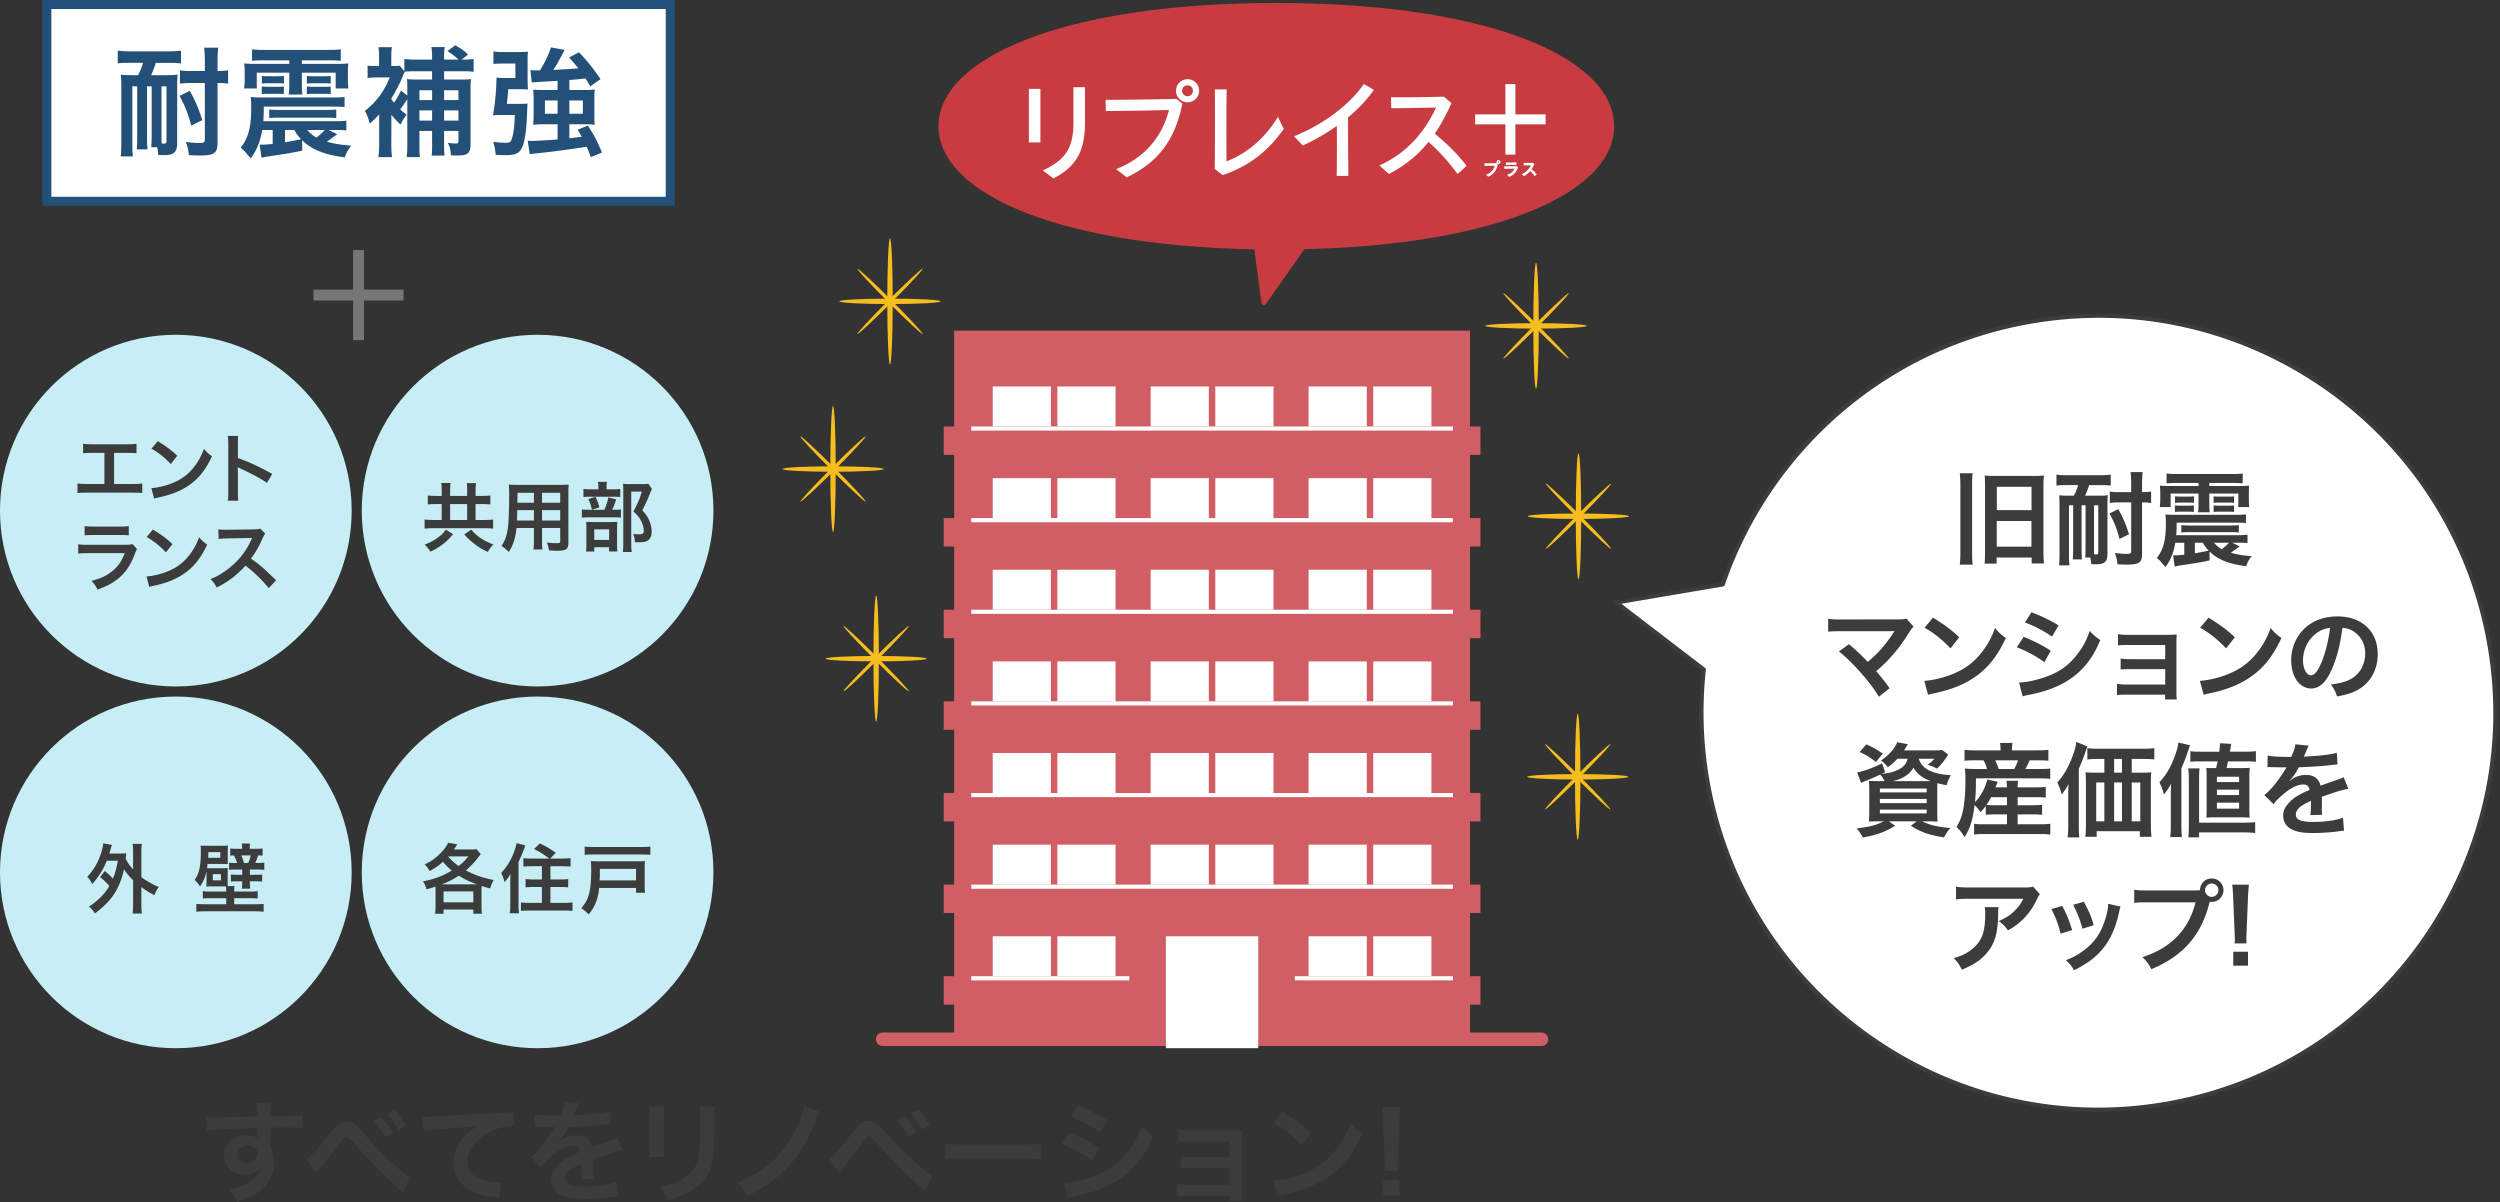
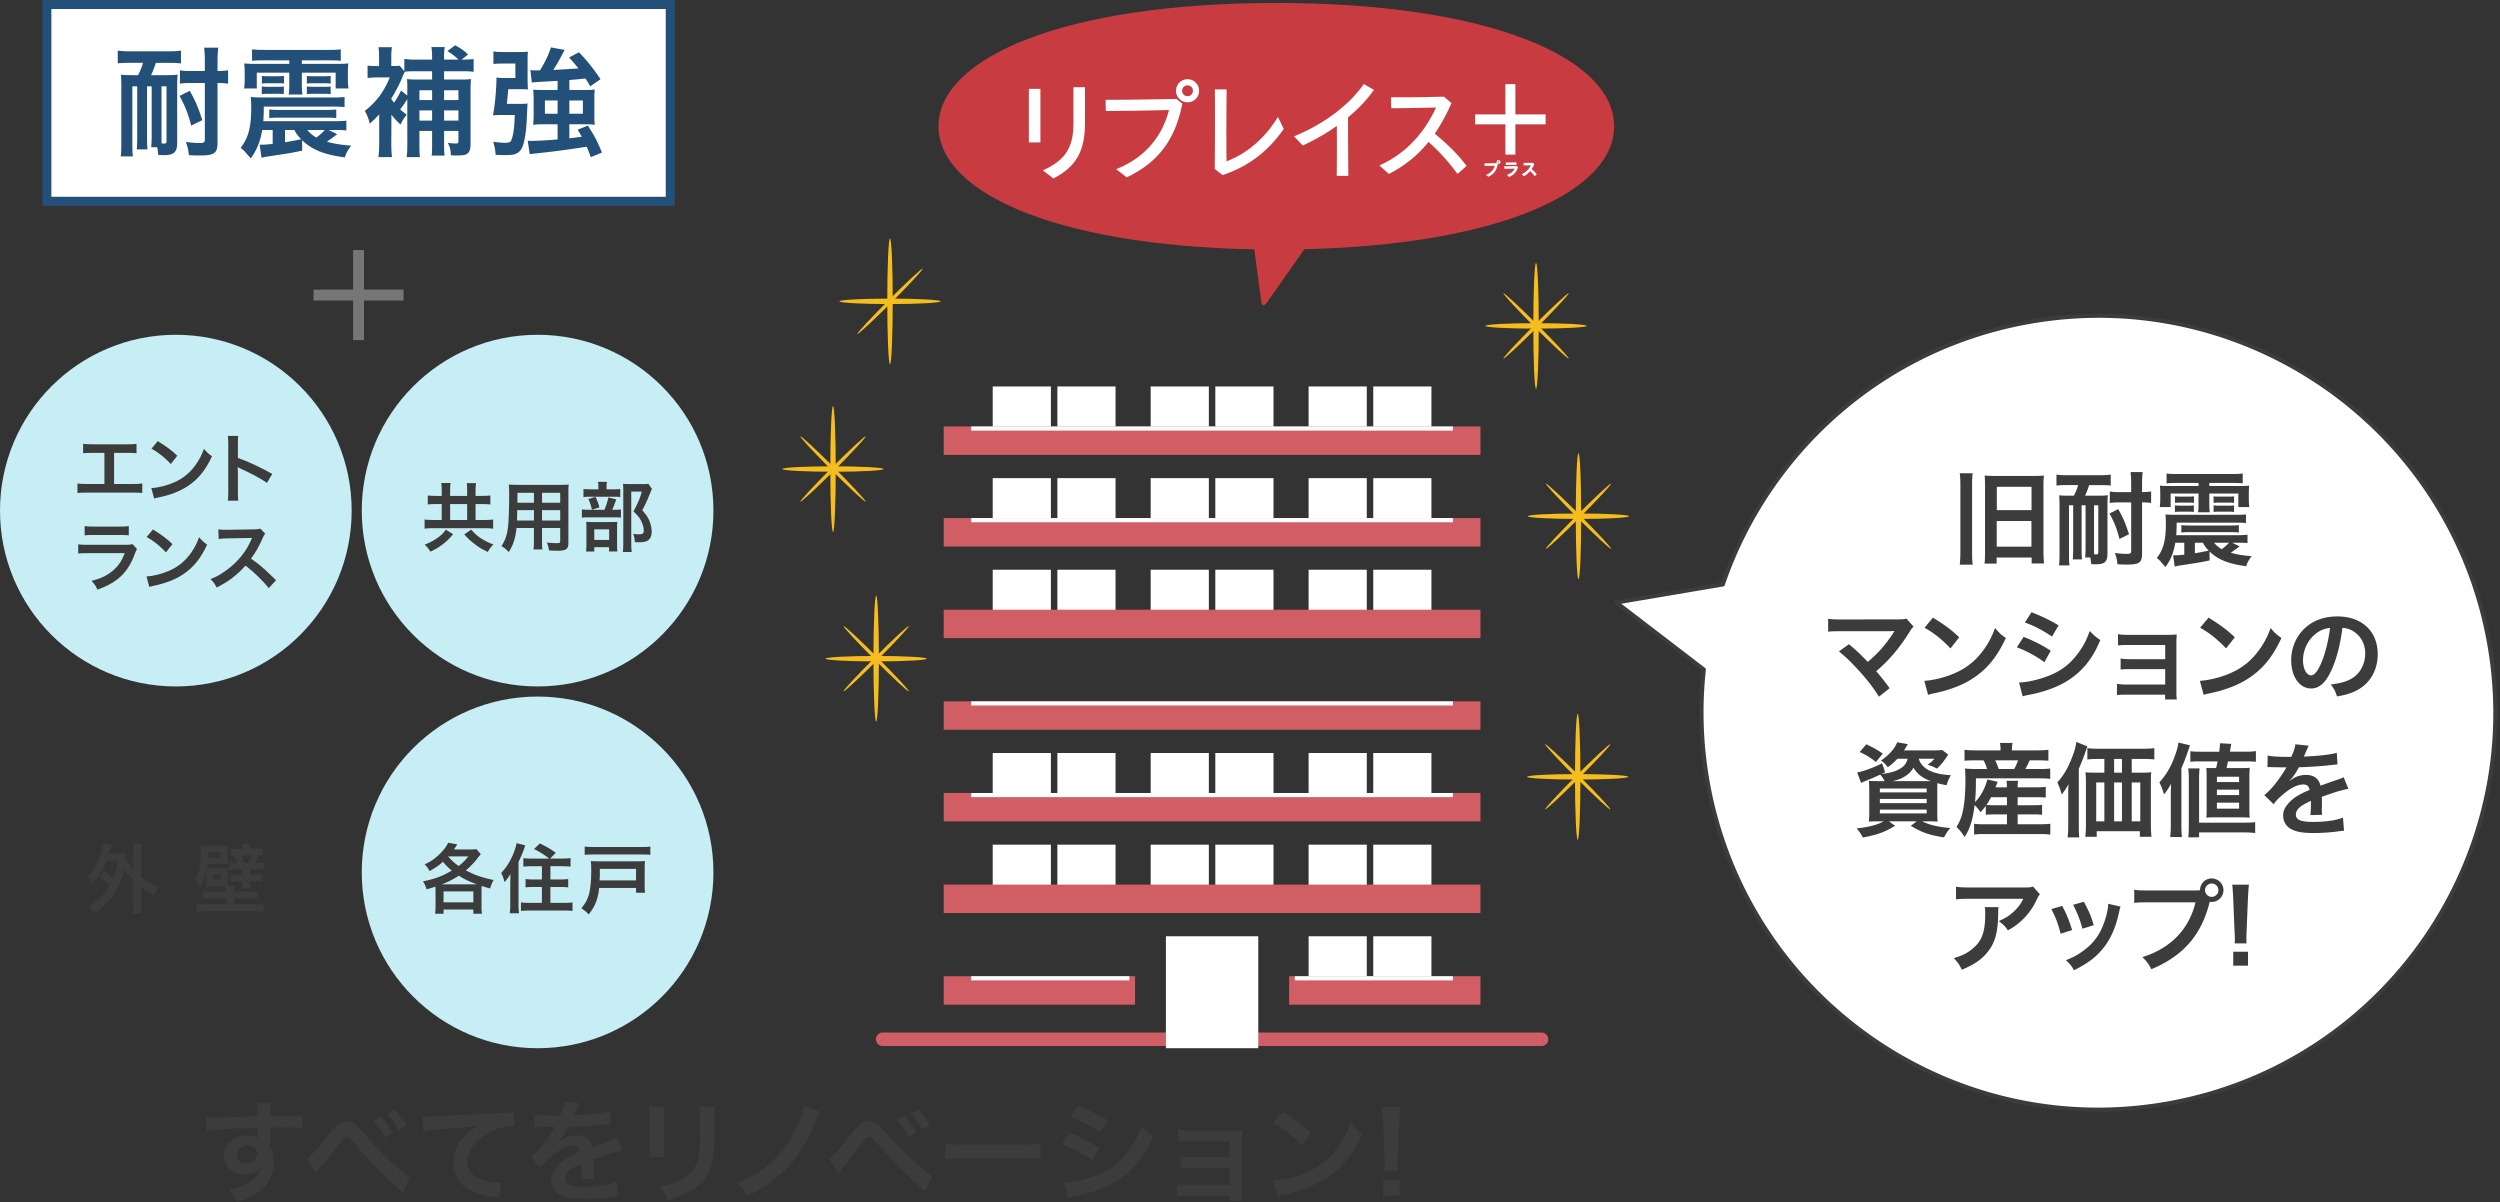
<svg xmlns="http://www.w3.org/2000/svg" viewBox="0 0 973.715 468.169">
  <rect x="0" y="0" width="973.715" height="468.169" fill="#333333" stroke="none" />
  <ellipse cx="598.266" cy="126.93" rx="1.064" ry="24.536" fill="#f6bd1f" />
  <ellipse cx="598.266" cy="126.93" rx="19.724" ry="1.064" fill="#f6bd1f" />
  <ellipse cx="598.266" cy="126.93" rx=".694" ry="17.973" transform="rotate(-45 598.266 126.93)" fill="#f6bd1f" />
  <ellipse cx="598.266" cy="126.93" rx="17.973" ry=".694" transform="rotate(-45 598.266 126.93)" fill="#f6bd1f" />
  <ellipse cx="614.799" cy="201.063" rx="1.064" ry="24.536" fill="#f6bd1f" />
  <ellipse cx="614.799" cy="201.063" rx="19.724" ry="1.064" fill="#f6bd1f" />
  <ellipse cx="614.799" cy="201.063" rx=".694" ry="17.973" transform="rotate(-45 614.799 201.063)" fill="#f6bd1f" />
  <ellipse cx="614.799" cy="201.063" rx="17.973" ry=".694" transform="rotate(-45 614.799 201.063)" fill="#f6bd1f" />
  <ellipse cx="614.495" cy="302.56" rx="1.064" ry="24.536" fill="#f6bd1f" />
  <ellipse cx="614.495" cy="302.56" rx="19.724" ry="1.064" fill="#f6bd1f" />
  <ellipse cx="614.495" cy="302.56" rx=".694" ry="17.973" transform="rotate(-45 614.495 302.56)" fill="#f6bd1f" />
  <ellipse cx="614.495" cy="302.56" rx="17.973" ry=".694" transform="rotate(-45 614.495 302.56)" fill="#f6bd1f" />
  <ellipse cx="346.643" cy="117.367" rx="1.064" ry="24.536" fill="#f6bd1f" />
  <ellipse cx="346.643" cy="117.367" rx="19.724" ry="1.064" fill="#f6bd1f" />
-   <ellipse cx="346.643" cy="117.367" rx=".694" ry="17.973" transform="rotate(-45 346.643 117.367)" fill="#f6bd1f" />
  <ellipse cx="346.643" cy="117.367" rx="17.973" ry=".694" transform="rotate(-45 346.643 117.367)" fill="#f6bd1f" />
  <ellipse cx="324.451" cy="182.68" rx="1.064" ry="24.536" fill="#f6bd1f" />
  <ellipse cx="324.451" cy="182.68" rx="19.724" ry="1.064" fill="#f6bd1f" />
  <ellipse cx="324.451" cy="182.68" rx=".694" ry="17.973" transform="rotate(-45 324.45 182.68)" fill="#f6bd1f" />
  <ellipse cx="324.451" cy="182.68" rx="17.973" ry=".694" transform="rotate(-45 324.45 182.68)" fill="#f6bd1f" />
  <ellipse cx="341.256" cy="256.547" rx="1.064" ry="24.536" fill="#f6bd1f" />
  <ellipse cx="341.256" cy="256.547" rx="19.724" ry="1.064" fill="#f6bd1f" />
  <ellipse cx="341.256" cy="256.547" rx=".694" ry="17.973" transform="rotate(-45 341.256 256.547)" fill="#f6bd1f" />
  <ellipse cx="341.256" cy="256.547" rx="17.973" ry=".694" transform="rotate(-45 341.256 256.547)" fill="#f6bd1f" />
-   <path fill="#d25e65" d="M371.634 128.797h200.91v275.982h-200.91z" />
  <path fill="none" stroke="#d25e65" stroke-linecap="round" stroke-linejoin="round" stroke-width="5.264" d="M343.787 404.779h256.605" />
  <path fill="#fff" d="M454.104 364.663h35.97v43.602h-35.97zm-67.452-142.752h22.659v19.903h-22.659zm25.18 0h22.659v19.903h-22.659zm36.338 0h22.659v19.903H448.17zm25.18 0h22.659v19.903H473.35zm36.337 0h22.659v19.903h-22.659zm25.18 0h22.659v19.903h-22.659z" />
  <path fill="#d25e65" d="M367.56 237.476h209.059v11.071H367.56z" />
-   <path fill="#fff" d="M378.284 237.476h187.61v1.615h-187.61zm8.368 20.123h22.659v19.903h-22.659zm25.18 0h22.659v19.903h-22.659zm36.338 0h22.659v19.903H448.17zm25.18 0h22.659v19.903H473.35zm36.337 0h22.659v19.903h-22.659zm25.18 0h22.659v19.903h-22.659z" />
  <path fill="#d25e65" d="M367.56 273.164h209.059v11.071H367.56z" />
  <path fill="#fff" d="M378.284 273.164h187.61v1.615h-187.61zm8.368 20.123h22.659v19.903h-22.659zm25.18 0h22.659v19.903h-22.659zm36.338 0h22.659v19.903H448.17zm25.18 0h22.659v19.903H473.35zm36.337 0h22.659v19.903h-22.659zm25.18 0h22.659v19.903h-22.659z" />
  <path fill="#d25e65" d="M367.56 308.852h209.059v11.071H367.56z" />
  <path fill="#fff" d="M378.284 308.852h187.61v1.615h-187.61zm8.368-158.317h22.659v19.903h-22.659zm25.18 0h22.659v19.903h-22.659zm36.338 0h22.659v19.903H448.17zm25.18 0h22.659v19.903H473.35zm36.337 0h22.659v19.903h-22.659zm25.18 0h22.659v19.903h-22.659z" />
  <path fill="#d25e65" d="M367.56 166.1h209.059v11.071H367.56z" />
  <path fill="#fff" d="M378.284 166.1h187.61v1.615h-187.61zm8.368 20.123h22.659v19.903h-22.659zm25.18 0h22.659v19.903h-22.659zm36.338 0h22.659v19.903H448.17zm25.18 0h22.659v19.903H473.35zm36.337 0h22.659v19.903h-22.659zm25.18 0h22.659v19.903h-22.659z" />
  <path fill="#d25e65" d="M367.56 201.788h209.059v11.071H367.56z" />
  <path fill="#fff" d="M378.284 201.788h187.61v1.615h-187.61zm8.368 127.187h22.659v19.903h-22.659zm25.18 0h22.659v19.903h-22.659zm36.338 0h22.659v19.903H448.17zm25.18 0h22.659v19.903H473.35zm36.337 0h22.659v19.903h-22.659zm25.18 0h22.659v19.903h-22.659z" />
  <path fill="#d25e65" d="M367.56 344.54h209.059v11.071H367.56z" />
-   <path fill="#fff" d="M378.284 344.54h187.61v1.615h-187.61zm8.368 20.123h22.659v19.903h-22.659zm25.18 0h22.659v19.903h-22.659z" />
  <path fill="#d25e65" d="M367.56 380.228h74.531v11.071H367.56z" />
  <path fill="#fff" d="M378.284 380.228h61.573v1.615h-61.573zm179.243 4.338h-22.659v-19.903h22.66zm-25.18 0h-22.659v-19.903h22.66z" />
  <path fill="#d25e65" d="M576.62 391.3h-74.532v-11.072h74.531z" />
  <path fill="#fff" d="M565.895 381.843h-61.573v-1.615h61.573z" />
  <path d="M628.686 49.169c0 13.258-12.12 25.262-34.628 33.95-22.507 8.69-55.402 14.064-96.951 14.064-41.55 0-74.444-5.374-96.952-14.063-22.507-8.689-34.628-20.693-34.628-33.951 0-13.259 12.12-25.263 34.628-33.951 22.508-8.69 55.403-14.063 96.952-14.063s74.444 5.374 96.951 14.063c22.508 8.688 34.628 20.692 34.628 33.95z" fill="#c83c41" />
  <path d="M487.943 92.675c-.205-1.532.892-2.785 2.437-2.785h19.882c1.545 0 2.082 1.034 1.194 2.298l-7.483 10.642-3.232 4.597-7.482 10.642c-.89 1.264-1.784 1.045-1.988-.487l-1.292-9.669-.745-5.57-1.291-9.668z" fill="#c83c41" />
  <path fill="#fff" stroke="#235078" stroke-miterlimit="10" stroke-width="3.509" d="M18.254 1.755h242.795V78.4H18.254z" />
  <path d="M50.529 24.472c-2.357 0-3.373.047-4.667.231v-4.99c1.387.185 2.588.278 4.667.278H65.73c2.125 0 3.327-.093 4.759-.277v4.99c-1.571-.185-2.726-.232-4.713-.232h-5.082a38.09 38.09 0 01-1.848 4.805h6.237c1.802 0 3.096-.045 4.112-.23-.138 1.293-.185 2.772-.185 4.481v22.086c0 3.65-1.247 4.805-5.175 4.805q-.23 0-2.17-.046c-.232-1.987-.232-2.034-.463-3.05h-2.31c.138-1.386.185-3.188.185-4.851V33.62h-1.802v19.73c0 2.495.046 3.604.185 4.85h-4.205c.139-1.385.185-3.187.185-4.85V33.62h-1.895v21.901c0 2.634.047 4.02.231 5.406h-4.758c.184-1.386.23-2.91.23-5.406V33.528a69 69 0 00-.138-4.435c1.109.139 2.402.184 4.39.184h2.263a23.784 23.784 0 001.94-4.805H50.53zm12.383 28c0 1.802 0 2.587.046 3.373l.277.046c.323.046.647.046.786.046.6 0 .831-.277.831-1.062V33.62h-1.94v18.85zm11.55-3.558c-1.108-4.435-2.448-7.808-4.527-11.55l3.973-1.987c2.264 4.02 3.234 6.376 4.898 11.412l-4.344 2.125zm-.323-16.587c-1.663 0-2.91.093-4.066.277v-5.22c1.248.23 2.31.276 4.112.276h5.59v-3.65c0-2.495-.091-3.927-.276-5.452h5.498c-.185 1.617-.277 3.05-.277 5.452v3.65c1.802-.046 2.818-.092 4.112-.277v5.221c-1.155-.184-2.218-.277-4.112-.277v23.24c0 4.112-1.248 4.99-6.977 4.99-1.432 0-2.726-.046-4.158-.138-.278-2.172-.509-3.28-1.202-5.129 2.126.278 4.159.416 5.498.416 1.433 0 1.895-.277 1.895-1.247V32.327h-5.637zm57.198 19.96c-2.818 2.033-3.373 2.449-4.02 2.91 3.003.832 6.053 1.294 9.472 1.525-1.247 1.617-1.94 2.82-2.495 4.575-8.04-1.063-12.845-3.003-16.633-6.7l.046 4.066c-3.188.693-5.73 1.155-9.01 1.617-1.802.277-3.557.555-5.128.786q-.508.092-1.71.37l-.74-5.083h1.202c.6 0 1.201-.046 3.881-.277v-5.452h-4.066c-.831 4.666-2.079 7.762-4.481 11.042q-.555-.6-2.172-2.494c-.37-.416-.878-.878-1.756-1.618 3.003-3.789 4.112-8.04 4.112-15.524 0-2.08-.046-2.865-.184-4.251 1.524.139 2.68.185 4.805.185h27.167c2.357 0 3.327-.046 4.575-.185v3.927c-1.34-.138-2.31-.184-4.482-.184h-26.983c0 2.68-.046 3.557-.185 5.683h27.907c2.172 0 3.188-.047 4.436-.231v3.834c-1.248-.138-1.94-.184-4.482-.184h-2.449l3.373 1.663zm-28.554-28.785c-2.125 0-3.326.046-4.62.185v-4.482c1.432.185 2.772.231 4.943.231h24.72c2.125 0 3.465-.046 4.897-.23v4.481c-1.294-.139-2.449-.185-4.62-.185h-10.535v1.386h13.584c1.71 0 3.28-.046 4.528-.185-.138 1.11-.185 1.803-.185 3.65v2.218c0 1.756.047 2.588.231 3.881h-4.99v-6.145h-13.168v4.436c0 1.94.047 3.05.231 4.066h-5.359c.185-1.248.23-2.403.23-4.066v-4.436h-12.66v6.145h-4.943c.185-1.293.231-2.217.231-3.88v-2.218c0-1.803-.046-2.495-.185-3.65 1.34.138 2.495.184 4.575.184h12.983v-1.386h-9.888zm-.831 10.165c.693.092 1.34.138 2.54.138h3.558c1.156 0 1.895-.046 2.495-.138v3.003c-.647-.092-1.247-.139-2.495-.139h-3.557c-1.248 0-1.848.047-2.541.14v-3.004zm.046-4.112c.785.138 1.2.138 2.541.138h3.558c1.293 0 1.801-.046 2.494-.138v3.003c-.785-.138-1.247-.138-2.494-.138h-3.558c-1.202 0-1.71.045-2.541.138v-3.003zm2.864 13.076c1.063.138 1.895.184 4.297.184h17.511c2.45 0 3.188-.046 4.297-.184v3.373c-1.155-.14-1.94-.186-4.343-.186h-17.418c-2.403 0-3.235.047-4.344.186V42.63zm6.145 12.798q2.45-.416 6.284-1.201c-1.293-1.34-1.987-2.31-2.633-3.604h-3.65v4.805zm17.789-22.87c-.786-.094-1.34-.14-2.495-.14h-4.25c-1.202 0-1.71.046-2.542.14v-3.004c.74.138 1.247.138 2.541.138h4.25c1.34 0 1.71 0 2.496-.138v3.003zm0 4.111a18.28 18.28 0 00-2.495-.139h-4.25c-1.202 0-1.71.047-2.542.14v-3.004c.831.092 1.34.138 2.541.138h4.25c1.248 0 1.664 0 2.496-.138v3.003zm-9.102 13.954c1.109 1.294 2.033 2.079 3.511 2.957 1.432-1.063 2.495-2.034 3.28-2.957h-6.791zm32.756-4.528l-.046 9.795c0 2.033.092 3.927.277 5.313h-5.313c.23-1.432.323-3.372.323-5.267V44.525c-1.017 1.155-1.71 1.848-3.65 3.65-.555-2.126-.924-3.096-1.94-4.99 4.481-3.512 7.438-7.439 9.702-13.03h-4.851c-1.34 0-2.588.093-3.789.231v-4.85c.832.137 1.663.184 3.42.184h1.062v-3.743c0-1.432-.093-2.587-.231-3.603h5.22a25.06 25.06 0 00-.23 3.465v3.88h.924c1.386 0 1.894-.046 2.356-.138l1.802 2.172v-4.805c1.155.184 2.541.277 4.528.277h6.284V22.3c0-1.71-.092-2.818-.277-3.974h5.22c-.23 1.201-.277 2.172-.277 3.974v.924h5.637c-1.34-1.294-2.68-2.31-4.343-3.327l3.05-2.264c3.049 1.802 3.28 1.987 4.99 3.604l-2.496 1.987h.278c1.755 0 3.095-.093 4.39-.231v4.99c-1.202-.185-2.542-.23-4.39-.23h-7.116v3.233h6.33c2.033 0 3.188-.046 4.159-.185-.139 1.294-.185 2.588-.185 4.76V56.26c0 2.034-.462 3.188-1.571 3.79-.647.369-1.802.507-4.02.507-.462 0-.97 0-2.079-.092-.093-2.264-.324-3.142-1.201-4.851 1.617.23 2.217.277 3.234.277.74 0 .924-.185.924-1.11v-3.788h-5.59v5.36c0 2.08.046 3.095.184 4.25h-5.036c.138-.785.185-1.801.185-4.204v-5.406h-4.944v5.129c0 2.587.046 3.973.185 5.082h-5.175c.231-1.432.277-2.818.277-5.036V38.611c-1.016 1.617-1.894 2.864-2.772 3.973.832.786 1.248 1.155 2.541 2.08-1.293 1.663-1.525 2.032-2.402 3.88-1.71-1.663-2.449-2.448-3.558-3.88v1.432zm5.22-18.112c-.184.277-.646 1.248-.923 1.987-1.063 2.68-2.726 5.821-4.39 8.501.463.693.601.924 1.11 1.525 1.062-1.525 1.755-2.726 2.725-4.713l2.45 1.94v-1.709c0-2.818 0-3.511-.14-4.713 1.248.139 2.403.185 4.621.185h5.175v-3.234h-6.7c-1.524 0-2.91.046-3.927.185v.046zm10.628 10.996v-3.834h-4.944v3.834h4.944zm0 7.994V43h-4.944v3.974h4.944zm10.257-7.994v-3.834h-5.59v3.834h5.59zm0 7.994V43h-5.59v3.974h5.59zm23.7-6.515c1.525 0 2.403-.046 3.235-.139-.093.924-.093 1.248-.139 2.218-.277 6.93-.462 8.871-1.155 12.244-.6 2.818-1.479 4.25-3.096 5.036-.924.416-2.079.6-4.02.6-1.432 0-2.633-.045-4.019-.092-.185-2.125-.37-3.095-.97-5.128 1.71.277 3.419.416 4.528.416 1.71 0 2.263-.232 2.587-1.155.785-1.94 1.155-5.037 1.294-9.657h-5.314c-1.247 0-2.125.046-3.188.092.786-3.927 1.294-9.379 1.386-14.692 1.017.138 1.571.184 3.835.184h3.511V24.75h-4.527c-1.895 0-3.05.046-4.02.184v-4.943c1.017.23 2.172.277 4.297.277h5.59c1.525 0 2.495-.046 3.558-.138-.138 1.2-.138 2.125-.138 3.51v6.931a69.2 69.2 0 00.138 4.297c-.924-.092-1.802-.138-3.28-.138h-4.39q-.323 3.927-.554 5.729h4.851zm14.924-8.964c-6.145.324-9.518.555-10.072.647l-.508-4.851c.739.092 1.432.138 2.402.138q.324 0 1.34-.046c2.125-3.511 3.234-5.914 4.25-8.917l5.314.97q-.508 1.017-1.71 3.235c-.877 1.663-1.432 2.633-2.725 4.574 3.419-.185 6.699-.37 9.795-.6-1.063-1.387-1.756-2.173-3.604-4.252l3.835-2.033c3.188 3.28 5.683 6.423 8.409 10.488l-4.02 2.773c-.878-1.571-1.247-2.08-1.848-3.05a218.92 218.92 0 01-6.284.601v3.88h6.238c1.663 0 2.495-.045 3.696-.184-.185 1.063-.185 1.802-.185 3.235v6.884c0 1.57 0 2.402.185 3.603-1.201-.138-2.449-.184-3.835-.184h-6.099v5.452q2.496-.277 4.852-.6c-.462-.833-.832-1.433-1.617-2.727l3.973-1.617c2.818 4.39 3.604 5.96 5.499 10.488l-4.344 1.802c-.785-2.125-1.063-2.91-1.617-4.066-5.637.925-13.538 1.987-19.082 2.541-2.171.232-2.264.232-3.096.37l-.785-5.267c.6.093.924.093 1.386.093 1.894 0 6.145-.232 10.257-.555v-5.914h-5.544c-1.71 0-2.726.046-3.974.184.092-1.108.185-2.263.185-3.65v-6.606c0-1.202-.093-2.357-.185-3.42 1.155.093 2.126.139 3.882.139h5.636v-3.558zm-4.944 7.624v5.175h4.944v-5.175h-4.944zm9.518 5.175h5.268v-5.175h-5.268v5.175z" fill="#235078" />
  <path d="M105.242 445.765c0 .173.044.52.044 1.04.953 1.993 1.386 3.77 1.386 6.11 0 4.724-2.253 8.798-6.457 11.7-1.82 1.258-3.813 2.167-7.843 3.554-1.214-2.686-1.647-3.336-3.077-4.897 3.553-.693 5.33-1.3 7.367-2.513 2.947-1.69 4.68-3.9 5.027-6.327-1.257 1.993-3.51 3.077-6.37 3.077-1.994 0-3.554-.477-5.027-1.56-2.037-1.474-2.99-3.38-2.99-5.85 0-4.594 3.596-7.887 8.623-7.887 1.864 0 3.51.476 4.507 1.3q-.043-.217-.043-.52c-.044-.087-.044-2.514-.044-3.684-6.197.174-10.27.303-12.177.433q-6.543.477-7.713.65l-.174-5.156a18.82 18.82 0 002.124.086c1.083 0 1.776 0 7.367-.216 2.816-.087 3.25-.087 6.803-.174q1.43-.043 3.684-.13-.044-4.117-.26-5.243l5.46-.044c-.173 1.344-.173 1.43-.217 5.158 7.54-.044 10.92-.13 12.524-.304l.043 4.983c-1.603-.13-3.683-.216-7.28-.216-1.04 0-1.82 0-5.243.086v2.817l-.044 3.727zm-8.84.433c-2.21 0-4.03 1.56-4.03 3.467 0 1.994 1.516 3.424 3.683 3.424 2.47 0 4.247-1.647 4.247-3.9 0-1.82-1.517-2.99-3.9-2.99zm23.061 5.244c1.82-1.257 4.463-4.204 9.447-10.617 1.127-1.387 1.863-2.167 2.687-2.73 1.17-.867 2.383-1.3 3.467-1.3 1.3 0 2.6.563 3.9 1.647.606.52 1.56 1.516 2.903 3.12 5.374 6.456 15.168 15.817 17.68 16.9l-2.643 6.154c-.433-.52-.52-.607-1.256-1.257-6.154-5.503-11.918-11.397-16.857-17.204-2.687-3.077-2.947-3.294-3.771-3.294-.693 0-1.126.39-2.6 2.34-3.336 4.464-5.677 7.367-8.537 10.488-.52.607-.563.65-.91 1.213l-3.51-5.46zm28.991-16.467c1.863 2.036 3.077 3.683 4.55 6.37l-3.033 1.603c-1.43-2.643-2.687-4.377-4.55-6.457l3.033-1.516zm6.717 5.243c-1.3-2.383-2.73-4.42-4.42-6.283l2.903-1.517c1.95 1.993 3.164 3.64 4.507 6.11l-2.99 1.69zm9.454-5.243c.953.043 1.43.043 1.647.043q.78 0 7.15-.433c2.426-.13 9.62-.52 21.624-1.084 3.553-.173 4.204-.216 4.983-.433l.304 5.547q-.477-.044-.91-.044c-2.6 0-5.807.867-8.58 2.34-5.504 2.86-8.755 7.194-8.755 11.571 0 3.38 2.124 5.98 5.764 7.064 2.124.65 4.897 1.126 6.457 1.126.044 0 .434 0 .867-.043l-.78 5.894c-.52-.13-.737-.174-1.474-.26-4.766-.607-7.497-1.387-10.14-2.86-3.987-2.254-6.197-5.938-6.197-10.444 0-3.684 1.474-7.324 4.117-10.227 1.647-1.777 3.207-2.904 6.024-4.334-3.51.52-5.2.65-14.604 1.343-2.904.217-5.504.52-7.194.867l-.303-5.633zm43.513-1.04c1.777.39 4.55.563 10.054.563 1.17-2.6 1.56-3.9 1.733-5.373l5.677.606q-.26.434-1.733 3.9c-.217.477-.304.607-.39.78q.347-.043 2.73-.173c5.027-.303 8.97-.78 11.354-1.474l.303 4.94q-1.213.088-3.424.347c-3.163.39-8.667.737-13.043.867-1.257 2.47-2.47 4.204-3.987 5.764l.043.086q.303-.217.867-.65c1.603-1.213 3.9-1.95 6.11-1.95 3.38 0 5.504 1.604 6.197 4.594 3.337-1.214 5.547-1.994 6.63-2.34 2.34-.824 2.514-.867 3.207-1.3l2.037 4.983c-1.213.173-2.514.52-4.81 1.17-.607.173-2.774.91-6.5 2.21v.477q.043 1.127.043 1.733v1.734c-.044.737-.044 1.126-.044 1.43 0 .953.044 1.56.13 2.296l-5.027.13c.174-.78.26-2.99.26-5.027v-1.04c-2.123.997-3.25 1.604-4.16 2.254-1.517 1.127-2.253 2.297-2.253 3.554 0 2.253 2.08 3.163 7.323 3.163 5.2 0 9.664-.65 12.741-1.82l.433 5.59c-.736 0-.953.044-1.993.173-3.12.477-7.28.78-11.094.78-4.593 0-7.453-.52-9.663-1.82-1.994-1.127-3.164-3.207-3.164-5.59 0-1.777.52-3.163 1.907-4.81 1.95-2.427 4.42-4.073 9.317-6.11-.217-1.604-1.083-2.34-2.644-2.34-2.513 0-5.547 1.516-8.883 4.463-1.82 1.517-2.817 2.6-3.77 3.944l-3.944-3.9c1.127-.867 2.383-2.08 3.9-3.857 1.69-1.994 4.334-5.764 5.2-7.41q.174-.347.347-.564c-.173 0-.737.044-.737.044-.693 0-4.506-.087-5.46-.087q-.823-.043-1.213-.043c-.13 0-.39 0-.694.043l.087-4.94zm50.622-2.991c-.174 1.214-.174 1.604-.174 3.9v11.961c0 2.167 0 2.73.173 3.814h-5.937c.13-.997.217-2.34.217-3.9V434.8c0-2.21-.043-2.773-.173-3.9l5.893.043zm19.673.044c-.173 1.083-.216 1.56-.216 4.03v5.85c-.044 6.76-.347 10.4-1.127 13.13-1.256 4.334-4.03 7.584-8.537 10.098-2.297 1.3-4.464 2.166-8.45 3.336-.78-2.123-1.214-2.86-3.034-5.156 4.247-.824 6.76-1.734 9.36-3.467 4.074-2.687 5.504-5.33 5.98-11.05.174-1.864.217-3.77.217-7.237v-5.417c0-2.21-.043-3.12-.216-4.117h6.023zm40.741 1.95q-.477.91-1.517 3.727c-2.99 7.757-6.846 13.997-11.7 18.85-4.16 4.117-8.407 7.107-14.994 10.4-1.3-2.426-1.863-3.206-3.857-5.243 10.14-4.073 16.9-9.923 21.754-18.764 2.297-4.203 3.9-8.234 4.334-11.007l5.98 2.037zm3.776 18.417c1.256-.65 3.51-3.206 9.317-10.487 1.473-1.906 2.383-2.86 3.25-3.423a5.51 5.51 0 012.946-.824c2.167 0 3.164.694 6.457 4.42 5.157 5.677 9.187 9.664 14.041 13.824 2.47 2.167 3.164 2.687 4.117 3.25l-2.73 5.937c-8.104-7.367-10.314-9.577-18.33-18.287q-2.774-3.033-3.511-3.033c-.693 0-.867.13-2.644 2.513-1.777 2.384-5.417 6.89-7.757 9.664-.693.823-.866 1.04-1.473 1.776l-3.683-5.33zm29.424-16.64c1.907 2.037 3.077 3.683 4.55 6.37l-3.033 1.603c-1.43-2.643-2.644-4.377-4.55-6.457l3.033-1.517zm6.717 5.243c-1.3-2.383-2.73-4.42-4.42-6.284l2.903-1.516c1.993 1.993 3.164 3.64 4.507 6.11l-2.99 1.69zm9.107 5.504c1.907.26 2.73.303 7.02.303h23.098c4.29 0 5.113-.043 7.02-.303v6.023c-1.733-.216-2.21-.216-7.064-.216h-23.01c-4.854 0-5.33 0-7.064.216v-6.023zm48.281-4.29c4.464 1.776 7.8 3.466 11.527 5.893l-2.687 4.897c-3.466-2.557-7.323-4.637-11.743-6.37l2.903-4.42zm-1.95 19.414c3.294-.044 8.017-1.084 12.524-2.817 5.373-2.08 9.057-4.897 12.524-9.534 2.34-3.12 3.683-5.72 5.027-9.577 1.776 1.864 2.426 2.427 4.506 3.857-1.993 4.81-3.813 7.8-6.5 10.964-5.504 6.326-12.87 10.183-23.53 12.307-1.56.303-2.167.433-3.034.693l-1.517-5.893zm5.287-29.902c4.463 1.734 7.887 3.38 11.527 5.59l-2.773 4.768c-3.944-2.644-7.8-4.68-11.57-5.98l2.816-4.378zm42.474 35.102c-2.167 0-2.817.043-3.9.173v-4.81c1.17.217 2.21.303 3.9.303h16.64v-6.543h-15.08c-2.167 0-2.817.043-3.9.173v-4.723c1.17.216 2.167.303 3.9.303h15.08v-6.024h-16.207c-2.123 0-2.773.044-3.9.174v-4.81c1.214.216 2.167.303 3.9.303h17.074c1.56 0 2.774-.044 4.03-.174a71.114 71.114 0 00-.13 4.55v19.848c0 1.647.044 2.297.174 3.293h-4.984v-2.036H462.29zm33.59-5.894c3.727-.217 8.884-1.473 12.828-3.207 5.417-2.34 9.447-5.677 12.87-10.617 1.907-2.773 3.12-5.156 4.42-8.667 1.69 2.037 2.383 2.687 4.593 4.247-3.683 7.93-7.8 13.044-13.736 16.987-4.42 2.947-9.794 5.07-16.51 6.5-1.734.348-1.865.391-2.861.738l-1.604-5.98zm3.684-26.91c5.156 3.206 7.844 5.2 11.18 8.363l-3.727 4.723c-3.467-3.683-7.02-6.543-11.05-8.797l3.597-4.29zm39.746 23.14c.042-.91.085-1.343.085-1.864q0-.476-.13-3.12l-.606-14.733c-.087-1.907-.217-4.074-.39-5.287h7.107c-.13 1.17-.304 3.423-.39 5.287l-.608 14.733q-.085 2.557-.085 3.164c0 .52 0 .954.085 1.82h-5.069zm-.608 9.49v-5.937h6.284v5.937h-6.284z" fill="#3c3c3c" />
  <path fill="#767676" d="M137.529 97.399h4.243v35.064h-4.243z" />
-   <path fill="#767676" d="M122.119 117.053v-4.243h35.064v4.243z" />
-   <circle cx="68.485" cy="339.78" r="68.485" fill="#c6eef4" />
+   <path fill="#767676" d="M122.119 117.053v-4.243h35.064v4.243" />
  <path d="M40.782 339.241c1.386 1.092 2.212 1.859 3.215 2.98.884-2.213 1.327-3.835 1.887-6.99h-4.306c-1.357 3.45-3.127 6.281-5.663 9.113-.59-1.298-.885-1.71-1.947-2.832 2.39-2.447 4.188-5.545 5.398-9.173.383-1.18.767-2.95.855-3.863l3.392.59c-.206.59-.324.943-.53 1.71-.207.679-.325 1.091-.502 1.652h4.247c1.12 0 1.681-.03 2.39-.089-.119.62-.119.738-.266 2.006.796 1.74 1.327 2.507 2.89 4.277v-6.548c0-1.504-.059-2.3-.206-3.392h3.628c-.177 1.092-.207 1.858-.207 3.392v9.586c.797.59 1.386.973 2.802 1.8 2.153 1.268 2.507 1.415 3.982 1.975-.649.915-1.18 1.947-1.71 3.216-2.42-1.269-3.304-1.83-5.074-3.127v6.37c0 1.77.06 2.626.207 3.924h-3.628c.147-1.269.206-2.271.206-3.923v-9.085c-1.77-1.74-2.536-2.654-3.54-4.277-.825 3.835-2.153 7.109-3.981 9.852-1.799 2.655-4.336 5.22-7.374 7.373-.708-1.15-1.416-1.976-2.33-2.683 1.534-.915 2.065-1.328 3.48-2.596 2.154-1.947 3.275-3.304 4.484-5.398-1.092-1.327-2.095-2.27-3.57-3.45l1.77-2.39zm47.332 7.669c0-.649-.03-1.18-.118-1.652q-.885-.03-1.534-.03h-3.54c-1.15 0-1.74.03-2.565.09.059-.738.088-1.21.088-2.478v-3.54c-.53 2.449-1.238 4.1-2.566 5.958-.62-1.09-1.239-1.828-2.124-2.536 1.77-2.213 2.478-5.427 2.478-11.12 0-1.12-.03-1.593-.118-2.271.62.059 1.416.089 2.625.089h5.516c1.12 0 1.976-.03 2.566-.09-.089.502-.118 1.24-.118 2.272v2.714c0 1.209 0 1.71.059 2.241a33.981 33.981 0 00-2.242-.059h-5.692q-.119 1.032-.177 1.623c.472.058.914.058 1.71.058h3.864c1.504 0 1.947-.029 2.507-.117-.059.619-.059 1.003-.059 2.359v2.625c0 1.18 0 1.623.06 2.065h2.654c-.148.56-.177 1.003-.177 1.8v.324h6.105c1.593 0 2.183-.03 3.039-.177v2.92c-.974-.118-1.652-.148-3.039-.148h-6.105v2.36h8.082c1.592 0 2.536-.03 3.392-.148v3.068c-1.033-.118-2.183-.177-3.628-.177H80.062c-1.416 0-2.537.059-3.599.177v-3.068c.885.089 1.888.148 3.422.148h8.229v-2.36h-6.076c-1.386 0-2.065.03-3.038.148v-2.92c.855.147 1.445.177 3.038.177h6.076v-.325zm-2.3-12.801v-2.212h-4.66v.708c0 .59 0 .737-.09 1.504h4.75zm-2.92 8.76h3.155v-2.418h-3.156v2.418zm11.414-12.594a9.61 9.61 0 00-.147-1.74h3.274c-.119.442-.148.885-.148 1.77v.294h2.271c1.12 0 1.976-.059 2.714-.147v2.831c-.531-.088-.855-.088-1.74-.118-.502 1.505-.708 2.094-1.15 2.95h1.15c1.061 0 1.77-.03 2.418-.148v2.832c-.737-.088-1.386-.118-2.536-.118h-3.098v2.035h2.566c1.15 0 1.505-.03 2.213-.118v2.802c-.767-.118-1.15-.147-2.271-.147h-2.508v.294c0 1.18.06 1.888.178 2.567H94.19c.118-.796.147-1.416.147-2.567v-.294h-2.153c-.914 0-1.474.03-2.27.147v-2.802c.766.089 1.15.118 2.33.118h2.093v-2.035h-2.654c-1.003 0-1.71.03-2.448.118v-2.802c.649.089 1.15.118 2.3.118h.797c-.295-1.003-.531-1.593-1.21-2.95-.648.03-.973.03-1.445.118v-2.831c.708.088 1.563.147 2.684.147h1.947v-.324zm2.39 5.84c.442-1.032.707-1.77.943-2.95h-3.658c.502 1.15.738 1.859 1.033 2.95h1.681z" fill="#3c3c3c" />
  <circle cx="68.485" cy="198.877" r="68.485" fill="#c6eef4" />
  <path d="M44.44 188.506h7.137c2.065 0 2.684-.03 3.835-.207v3.716c-1.062-.117-1.829-.147-3.776-.147H33.94c-1.947 0-2.713.03-3.775.147V188.3c1.15.177 1.77.207 3.834.207h6.666v-12.123h-4.513c-1.946 0-2.713.03-3.775.147v-3.687c1.12.178 1.829.207 3.834.207h13.125c2.006 0 2.714-.03 3.835-.207v3.687c-1.062-.118-1.8-.147-3.775-.147H44.44v12.123zm14.507 1.622c2.536-.148 6.046-1.003 8.73-2.183 3.687-1.593 6.43-3.864 8.76-7.226 1.298-1.888 2.124-3.51 3.009-5.9 1.15 1.387 1.622 1.83 3.126 2.891-2.507 5.398-5.309 8.879-9.35 11.562-3.008 2.006-6.665 3.451-11.237 4.424-1.18.237-1.269.266-1.947.502l-1.091-4.07zm2.507-18.317c3.51 2.183 5.339 3.54 7.61 5.693l-2.537 3.215c-2.36-2.507-4.778-4.454-7.521-5.988l2.448-2.92zm27.279 23.183c.147-.944.177-1.74.177-3.303v-18.907c0-1.445-.06-2.212-.177-3.008h4.04c-.117.885-.117 1.268-.117 3.097v5.486c4.04 1.416 8.671 3.569 13.39 6.224l-2.064 3.48c-2.448-1.681-5.516-3.362-10.441-5.634-.679-.324-.768-.354-1.003-.501.088.826.118 1.18.118 2.006v7.786c0 1.534.03 2.301.117 3.274h-4.04zm-35.385 18.832c-.295.531-.472.944-.826 1.858-1.534 4.336-3.776 7.61-6.843 9.97-2.094 1.622-4.011 2.625-7.728 4.011-.649-1.474-1.003-1.976-2.3-3.421 3.598-.915 5.928-2.006 8.2-3.894 2.182-1.828 3.45-3.628 4.748-6.902H34.235c-1.977 0-2.714.03-3.775.148v-3.598c1.12.176 1.769.206 3.833.206h14.04c1.83 0 2.419-.059 3.334-.265l1.68 1.887zm-20.382-8.937c.973.177 1.593.207 3.452.207H46.71c1.858 0 2.478-.03 3.451-.207v3.628c-.914-.118-1.474-.147-3.392-.147H36.358c-1.917 0-2.477.03-3.392.147v-3.628zm24.094 19.644c2.536-.148 6.046-1.003 8.73-2.183 3.687-1.593 6.43-3.864 8.76-7.226 1.298-1.888 2.124-3.51 3.009-5.9 1.15 1.387 1.622 1.83 3.126 2.891-2.507 5.398-5.309 8.879-9.35 11.562-3.008 2.006-6.666 3.452-11.237 4.425-1.18.236-1.269.265-1.947.501l-1.091-4.07zm2.506-18.317c3.51 2.183 5.34 3.54 7.61 5.693l-2.536 3.215c-2.36-2.507-4.779-4.454-7.521-5.988l2.447-2.92zm45.124 22.83c-2.448-3.009-5.84-6.312-9.055-8.76-3.333 3.716-6.724 6.312-11.237 8.524-.826-1.534-1.18-2.006-2.39-3.274 2.272-.885 3.687-1.681 5.9-3.245 4.453-3.126 7.993-7.403 9.91-12.004l.325-.767q-.473.03-9.764.177c-1.415.03-2.211.088-3.214.236l-.119-3.776c.827.148 1.387.178 2.596.178h.708l10.382-.148c1.652-.03 1.888-.059 2.625-.325l1.947 2.006c-.383.443-.62.855-.944 1.593-1.357 3.156-2.802 5.722-4.6 8.14 1.857 1.24 3.45 2.478 5.456 4.278q.737.648 4.306 4.1l-2.832 3.067z" fill="#3c3c3c" />
  <circle cx="209.387" cy="339.78" r="68.485" fill="#c6eef4" />
  <path d="M169.638 347.028c0-.59-.03-1.062-.06-1.71-1.267.442-1.769.59-3.45 1.061-.472-1.563-.649-2.005-1.416-3.097 4.66-.943 7.462-1.976 11.238-4.188-1.534-1.298-2.39-2.153-3.422-3.451-1.563 1.416-2.979 2.419-5.22 3.628-.59-1.18-1.003-1.71-1.917-2.596 2.093-1.032 3.008-1.592 4.306-2.654 2.27-1.858 3.923-3.835 4.867-5.782l3.54.62c-.65 1.032-.886 1.386-1.329 2.006h6.195c1.18 0 1.858-.03 2.595-.148l1.71 1.976c-.441.502-.648.738-1.71 2.124-.914 1.18-2.536 2.832-4.1 4.189 3.304 1.769 6.135 2.772 10.796 3.745-.65 1.15-.944 1.888-1.357 3.304-1.711-.472-2.36-.678-3.304-.974-.058.59-.058 1.121-.058 1.947v5.958c0 1.21.029 2.006.176 2.89h-3.362v-1.621h-11.592v1.622h-3.303c.118-.914.177-1.77.177-2.92v-5.929zm16.134-2.596c-3.304-1.209-4.69-1.887-7.05-3.362-2.242 1.445-4.394 2.537-6.666 3.362h13.716zm-13.008 7.02h11.592v-4.277h-11.592v4.277zm1.8-17.874c1.445 1.681 2.448 2.566 4.07 3.717 1.504-1.15 2.33-1.977 3.805-3.746h-7.846l-.03.03zm24.18 10.206c0-.767.03-1.357.089-3.363-.974 1.534-1.357 2.065-2.3 3.156-.473-1.71-.65-2.182-1.328-3.569 2.124-2.271 3.657-4.749 4.867-7.787.619-1.622.973-2.831 1.12-3.834l3.393.855c-.62 1.976-1.446 4.012-2.625 6.46v16.576c0 1.298.059 2.3.206 3.422h-3.628c.177-1.18.206-1.947.206-3.451v-8.465zm15.102-9.38c-1.563-1.327-3.451-2.507-5.84-3.716l2.27-2.183c2.36 1.121 4.219 2.212 6.195 3.658l-2.212 2.24h4.453c1.476 0 2.537-.058 3.51-.176v3.303a39.623 39.623 0 00-3.42-.147h-4.425v5.162h3.657c1.298 0 2.33-.059 3.274-.177v3.244a34.437 34.437 0 00-3.244-.147h-3.687v6.194h5.103c1.327 0 2.536-.06 3.51-.177v3.303a39.365 39.365 0 00-3.54-.147h-13.037c-1.445 0-2.418.059-3.51.147v-3.303c.944.118 2.124.177 3.392.177h4.778v-6.194h-3.126c-1.239 0-2.271.06-3.244.147v-3.244c.914.118 1.946.177 3.244.177h3.126v-5.162h-3.863c-1.24 0-2.33.059-3.363.147v-3.303c.914.148 1.77.177 3.333.177h6.666zm19.521 11.444c-.443 4.277-1.593 7.227-4.07 10.294-.266-.265-.473-.442-.59-.56-.944-.915-1.003-.944-2.272-1.859 1.298-1.563 1.977-2.654 2.537-4.158.885-2.3 1.298-5.604 1.298-10.619 0-1.592-.03-2.536-.148-3.568.944.059 1.711.088 3.097.088h15.279c1.238 0 1.887-.03 2.713-.088-.088.766-.118 1.415-.118 2.743v6.607c0 1.474.03 2.182.148 2.979h-3.51v-1.859h-14.364zm19.938-12.89c-.944-.117-1.828-.147-3.421-.147h-18.73c-1.504 0-2.389.03-3.421.148v-3.245c1.062.148 1.888.177 3.421.177h18.73c1.563 0 2.389-.03 3.421-.177v3.245zm-5.574 9.94v-4.482h-14.099v2.152c0 .443 0 .856-.03 1.24-.029.383-.029.619-.059.678 0 .207 0 .236-.029.413h14.217z" fill="#3c3c3c" />
  <circle cx="209.387" cy="198.877" r="68.485" fill="#c6eef4" />
  <path d="M172.042 191.202c0-1.445-.06-2.271-.178-3.068h3.628c-.117.738-.177 1.593-.177 3.038v1.977h6.637v-1.917c0-1.534-.03-2.301-.177-3.068h3.628c-.118.885-.177 1.681-.177 3.097v1.888h2.419c1.356 0 2.447-.059 3.333-.177v3.51a32.33 32.33 0 00-3.333-.148h-2.42v6.194h3.01c1.562 0 2.978-.059 3.834-.206v3.598c-.944-.147-2.3-.206-3.805-.206H169.15c-1.504 0-2.832.059-3.775.206v-3.598c.914.147 2.241.206 3.775.206h2.89v-6.194h-2.182c-1.416 0-2.39.06-3.245.148v-3.51c.973.118 1.917.177 3.245.177h2.183v-1.947zm4.424 16.842c-1.534 1.888-2.626 2.92-4.513 4.306-1.416 1.032-2.478 1.652-4.306 2.507-.738-1.15-1.328-1.858-2.242-2.743 2.065-.796 3.304-1.445 4.837-2.507 1.563-1.091 2.301-1.8 3.422-3.303l2.802 1.74zm5.486-5.516v-6.194h-6.637v6.194h6.637zm1.592 3.746c1.446 1.681 2.39 2.507 4.07 3.569 1.387.885 2.449 1.387 4.543 2.242-.885.884-1.475 1.651-2.182 2.89-2.42-1.18-3.54-1.858-5.192-3.156-1.68-1.297-2.536-2.064-3.952-3.687l2.713-1.858zm17.634-.619c-.413 3.923-1.298 6.695-3.009 9.32-1.238-1.18-1.651-1.504-2.86-2.33 1.061-1.534 1.74-3.097 2.152-4.985.295-1.386.502-2.92.59-4.512.148-2.478.266-6.666.266-10.147 0-2.123-.03-3.067-.148-4.276 1.033.088 1.8.117 3.392.117h16.547c1.652 0 2.478-.029 3.392-.117-.088 1.002-.118 1.74-.118 3.332v19.379c0 2.448-.885 3.068-4.247 3.068-.915 0-2.419-.06-3.303-.119-.148-1.12-.354-1.828-.827-3.067 1.475.147 2.773.236 3.717.236 1.21 0 1.475-.118 1.475-.737v-5.162h-7.08v4.837c0 1.71.03 2.655.148 3.51h-3.48c.118-.885.177-1.74.177-3.48v-4.867h-6.784zm6.784-6.961h-6.519c0 .855-.03 1.445-.03 1.858-.029 1.387-.029 1.593-.029 2.183h6.578v-4.041zm0-6.754h-6.43v3.038l-.03.825h6.46v-3.863zm10.235 3.863v-3.863h-7.08v3.863h7.08zm0 6.932v-4.041h-7.08v4.041h7.08zm21.113-4.188c1.268 0 1.976-.03 2.536-.148v3.244c-.649-.117-1.415-.147-2.389-.147h-9.88c-1.446 0-2.095.03-2.95.147V198.4c.796.118 1.475.148 2.979.148h5.81a24.113 24.113 0 001.534-4.808l3.038.767a25.931 25.931 0 01-1.563 4.04h.885zm-.413-7.964c1.327 0 1.976-.03 2.684-.148v3.186c-.62-.118-1.21-.148-2.478-.148h-9.438c-1.092 0-1.77.03-2.419.148v-3.186c.678.118 1.357.148 2.802.148h3.009v-.826c0-.826-.06-1.475-.177-2.065h3.51c-.089.59-.148 1.21-.148 2.065v.826h2.655zm-7.433 24.245h-3.186c.089-.826.119-1.534.119-2.773v-6.4c0-1.21-.03-1.74-.089-2.419a24.2 24.2 0 002.36.089h7.61c1.209 0 1.71-.03 2.153-.089-.06.531-.09.915-.09 2.183v7.167c0 1.032.03 1.564.119 2.212h-3.245v-1.68h-5.751v1.71zm.472-21.325c.678 1.357 1.091 2.477 1.534 4.129l-2.92.885c-.413-1.77-.738-2.773-1.387-4.13l2.773-.884zm-.472 16.783h5.781v-4.13h-5.781v4.13zm22.475-19.85c-.206.382-.324.619-.59 1.297-1.002 2.625-1.946 4.66-3.185 7.02 1.622 1.858 2.271 2.832 2.832 4.277a11.07 11.07 0 01.825 4.1c0 1.858-.767 3.214-2.094 3.687-.737.294-1.563.383-3.008.383-.502 0-.767 0-1.475-.06-.059-1.533-.206-2.24-.679-3.214.768.118 1.357.177 2.213.177 1.474 0 1.946-.325 1.946-1.268 0-1.24-.324-2.537-.944-3.805-.678-1.357-1.327-2.212-3.067-3.835 1.71-3.156 2.596-5.25 3.245-7.728h-4.1v20.087c0 1.593.059 2.596.206 3.451h-3.48c.118-.944.177-2.094.177-3.363v-20.735c0-.855-.03-1.681-.118-2.478.796.09 1.445.118 2.418.118h5.103c1.15 0 1.77-.029 2.33-.147l1.445 2.035z" fill="#3c3c3c" />
  <path d="M400.731 34.604h4.493v20.851h-4.493v-20.85zm5.453 31.757c8.332-3.795 11.909-8.42 11.909-18.321V33.95h4.493v14.002c0 11.255-3.752 17.144-12.301 21.55l-4.1-3.141zm28.525-.481c12.127-4.754 18.233-13.74 20.59-23.031-7.853.218-17.668.349-24.603.392l-.088-4.362c7.547 0 16.664-.13 27.613-.349l2.268 1.832c-2.792 14.352-9.684 23.032-21.636 28.703l-4.144-3.184zm23.337-30.534c0-2.487 2.007-4.493 4.493-4.493s4.493 2.006 4.493 4.493c0 2.53-1.962 4.493-4.493 4.493a4.46 4.46 0 01-4.493-4.493zm6.587 0a2.067 2.067 0 00-2.094-2.094c-1.177 0-2.137.916-2.137 2.094s.96 2.137 2.137 2.137c1.178 0 2.094-.96 2.094-2.137zm8.493 30.448c.088-10.47.131-20.503.044-30.972h4.58c-.087 9.466-.13 18.583-.043 28.005 7.983-2.966 15.136-9.16 20.022-17.317l2.268 4.71c-5.889 8.42-13.348 14.483-23.817 17.973l-3.054-2.4zM504.015 53.1c11.909-4.886 21.55-12.302 27.176-20.372l3.926 2.269c-2.66 3.838-6.107 7.415-10.076 10.73 0 7.59.043 15.181.13 22.771h-4.536c.087-6.5.087-13 .044-19.455-4.057 2.879-8.55 5.453-13.261 7.634l-3.403-3.577zm33.227 11.341c11.865-5.321 18.321-14.438 22.072-22.552-6.368.13-12.213.262-17.448.262l-.087-4.275c5.54.043 11.908 0 20.589-.218l2.966 2.486c-1.875 4.275-4.013 8.245-6.5 11.909 4.843 4.057 8.725 7.72 12.39 12.563l-3.534 3.14c-3.752-5.06-7.329-8.985-11.298-12.475-4.013 4.973-8.986 9.16-15.442 12.476l-3.708-3.316zm37.309-19.889h27.438v3.885h-27.438z" fill="#fff" />
  <path fill="#fff" d="M586.328 60.213V32.775h3.885v27.438zm-7.564 7.904c1.949-.728 3.055-2.128 3.412-3.562-1.306.028-2.884.05-3.976.057l-.014-1c1.384 0 2.92-.021 4.69-.057l.485.407c-.464 2.292-1.335 3.755-3.662 4.876l-.935-.721zm4.119-4.997c0-.421.335-.757.756-.757s.757.336.757.757a.753.753 0 01-.757.756.753.753 0 01-.756-.756zm1.006 0a.244.244 0 00-.25-.25.25.25 0 00-.257.25c0 .143.115.257.257.257a.25.25 0 00.25-.257zm3.054 4.947c1.406-.407 2.391-1.157 2.998-2.385-1.485.036-2.77.05-4.033.058l-.007-.986c1.406 0 2.798-.014 4.854-.057l.5.414c-.55 1.892-1.707 3.127-3.52 3.798l-.792-.842zm-.436-4.797c1.343.007 2.449 0 4.126-.036l.014.978c-1.734.036-2.87.043-4.132.043l-.008-.985zm6.172 4.604a7.211 7.211 0 003.555-3.484l-2.784.043-.015-.985c.943 0 2.05-.007 3.57-.035l.607.506c-.3.686-.65 1.342-1.057 1.956.778.65 1.37 1.22 1.977 2.042l-.806.706c-.621-.849-1.157-1.449-1.75-1.984a7.953 7.953 0 01-2.462 1.984l-.835-.75zM969.28 249.351c-15.6-83.935-96.288-139.332-180.223-123.733-56.83 10.562-100.569 50.967-118.055 102.011l-41.467 7.03 34.074 26.123a154.56 154.56 0 001.715 45.06c15.6 83.934 96.288 139.331 180.223 123.732 83.935-15.6 139.332-96.288 123.733-180.223z" />
  <path d="M969.28 249.351c-15.6-83.935-96.288-139.332-180.223-123.733-56.83 10.562-100.569 50.967-118.055 102.011l-41.467 7.03 34.074 26.123a154.56 154.56 0 001.715 45.06c15.6 83.934 96.288 139.331 180.223 123.732 83.935-15.6 139.332-96.288 123.733-180.223z" fill="none" stroke="#3c3c3c" stroke-linecap="round" stroke-linejoin="round" stroke-width="1.608" />
  <path d="M768.342 184.34c-.198 1.348-.238 2.419-.238 4.282v26.481c0 2.18.04 3.33.238 4.836h-5.035c.16-1.625.238-2.973.238-4.915v-26.362c0-1.547-.079-2.736-.238-4.322h5.035zm4.797 5.154c0-1.744-.04-2.933-.119-4.281 1.229.119 2.339.158 4.241.158h14.55c1.862 0 3.092-.04 4.28-.158-.158 1.229-.197 2.418-.197 4.003v25.61c0 1.625.08 3.33.237 4.638h-4.836v-2.3h-13.637v2.34h-4.717c.158-1.19.198-2.3.198-4.797v-25.213zm4.559 23.428h13.517v-9.99h-13.517v9.99zm.04-14.231h13.517v-9.078h-13.517v9.078zm27.229-9.751c-2.022 0-2.894.039-4.004.197v-4.28c1.19.157 2.22.237 4.004.237h13.042c1.824 0 2.855-.08 4.083-.238v4.281c-1.347-.158-2.339-.198-4.043-.198h-4.361a32.824 32.824 0 01-1.585 4.123h5.352c1.546 0 2.656-.04 3.528-.199-.12 1.11-.16 2.38-.16 3.846v18.949c0 3.132-1.07 4.123-4.439 4.123q-.198 0-1.863-.04c-.198-1.704-.198-1.744-.396-2.616h-1.983c.12-1.19.16-2.736.16-4.162v-16.175h-1.548v16.927c0 2.141.04 3.093.16 4.163h-3.608c.12-1.19.158-2.735.158-4.163v-16.927h-1.625v18.79c0 2.26.04 3.45.199 4.639h-4.083c.158-1.19.198-2.498.198-4.638v-18.87c0-1.308-.04-2.577-.12-3.806.952.12 2.062.159 3.766.159h1.943a20.335 20.335 0 001.665-4.123h-4.44zm10.624 24.023c0 1.545 0 2.22.04 2.893l.238.04c.277.04.554.04.674.04.515 0 .713-.239.713-.912v-18.236h-1.665v16.175zm9.91-3.053c-.95-3.806-2.1-6.7-3.884-9.91l3.409-1.705c1.942 3.448 2.775 5.47 4.202 9.791l-3.727 1.824zm-.277-14.232c-1.427 0-2.497.08-3.488.238v-4.48c1.07.199 1.982.238 3.528.238h4.797v-3.131c0-2.141-.08-3.37-.238-4.678h4.718c-.16 1.387-.239 2.616-.239 4.678v3.131c1.546-.04 2.418-.08 3.529-.237v4.48c-.992-.16-1.904-.239-3.529-.239v19.94c0 3.529-1.07 4.282-5.986 4.282-1.229 0-2.339-.04-3.567-.12-.239-1.862-.437-2.814-1.03-4.4 1.823.238 3.567.357 4.716.357 1.23 0 1.626-.237 1.626-1.07v-18.989h-4.837zm47.091 17.126c-2.419 1.744-2.895 2.1-3.45 2.497 2.578.714 5.194 1.11 8.128 1.309-1.07 1.387-1.665 2.417-2.14 3.924-6.9-.912-11.021-2.577-14.272-5.748l.04 3.489c-2.736.594-4.916.99-7.73 1.387-1.547.238-3.054.475-4.401.674q-.437.08-1.467.317l-.635-4.36h1.031c.516 0 1.03-.04 3.33-.239v-4.677h-3.489c-.713 4.004-1.783 6.66-3.844 9.474q-.476-.515-1.864-2.14c-.317-.357-.753-.754-1.507-1.388 2.578-3.25 3.529-6.898 3.529-13.32 0-1.784-.04-2.457-.158-3.647 1.307.119 2.298.159 4.123.159h23.31c2.02 0 2.854-.04 3.924-.159v3.37c-1.15-.12-1.982-.159-3.846-.159h-23.151c0 2.3-.04 3.053-.158 4.876h23.943c1.863 0 2.735-.04 3.806-.198v3.29c-1.07-.119-1.664-.158-3.845-.158h-2.102l2.895 1.427zm-24.5-24.697c-1.823 0-2.854.04-3.964.158v-3.845c1.23.158 2.379.198 4.242.198h21.21c1.823 0 2.972-.04 4.201-.198v3.845c-1.11-.119-2.101-.158-3.964-.158h-9.04v1.189h11.655c1.467 0 2.814-.04 3.886-.159-.12.952-.16 1.546-.16 3.132v1.903c0 1.506.04 2.22.199 3.33h-4.282v-5.273H860.5v3.806c0 1.665.04 2.616.199 3.489H856.1c.158-1.07.198-2.062.198-3.49v-3.805h-10.862v5.273h-4.241c.158-1.11.198-1.903.198-3.33v-1.903c0-1.546-.04-2.14-.16-3.132 1.15.119 2.142.159 3.926.159h11.14v-1.19h-8.484zm-.713 8.72c.595.08 1.15.12 2.18.12h3.053c.99 0 1.625-.04 2.141-.12v2.577c-.556-.079-1.07-.118-2.141-.118h-3.052c-1.07 0-1.586.04-2.18.118v-2.576zm.04-3.528c.674.12 1.03.12 2.18.12h3.053c1.11 0 1.545-.04 2.14-.12v2.578c-.674-.12-1.07-.12-2.14-.12h-3.053c-1.03 0-1.467.04-2.18.12v-2.578zm2.457 11.22c.912.118 1.626.158 3.688.158h15.024c2.1 0 2.735-.04 3.687-.158v2.893c-.992-.118-1.665-.158-3.727-.158h-14.945c-2.062 0-2.775.04-3.727.158v-2.893zm5.273 10.98q2.101-.356 5.391-1.03c-1.11-1.15-1.704-1.983-2.26-3.092h-3.131v4.123zm15.262-19.622c-.674-.08-1.15-.12-2.14-.12h-3.648c-1.03 0-1.467.04-2.18.12v-2.578c.634.12 1.07.12 2.18.12h3.648c1.15 0 1.466 0 2.14-.12v2.578zm0 3.527a15.734 15.734 0 00-2.14-.118h-3.648c-1.03 0-1.467.04-2.18.118v-2.576c.713.08 1.15.119 2.18.119h3.648c1.07 0 1.426 0 2.14-.12v2.577zm-7.81 11.973c.952 1.11 1.745 1.783 3.013 2.537 1.23-.912 2.141-1.744 2.815-2.537h-5.827zm-142.201 39.53c2.101 1.744 3.29 2.815 4.916 4.4q2.18 2.22 2.458 2.458c2.061-1.744 3.726-3.33 5.193-4.994 1.704-1.903 3.885-4.876 4.836-6.462q.119-.199.238-.357.04-.119.08-.198c-.397.04-.992.08-1.825.08h-18.91c-3.21.039-3.607.039-5.073.197v-5.034c1.546.238 2.458.277 5.153.277l22.042-.04c1.704 0 2.299-.039 3.29-.316l2.774 3.131c-.594.635-.832.912-1.744 2.34-3.765 6.064-7.928 10.94-12.804 15.024 1.665 1.903 3.171 3.805 5.233 6.62l-4.162 3.33c-2.22-3.568-4.321-6.303-7.651-9.99-3.053-3.37-5.035-5.312-7.93-7.651l3.886-2.815zm29.371 14.271c3.409-.197 8.127-1.347 11.734-2.933 4.955-2.14 8.642-5.193 11.773-9.712 1.745-2.537 2.855-4.718 4.044-7.929 1.546 1.863 2.181 2.458 4.203 3.885-3.37 7.255-7.136 11.933-12.567 15.54-4.044 2.696-8.96 4.638-15.104 5.946-1.585.318-1.704.357-2.617.674l-1.466-5.47zm3.37-24.617c4.717 2.933 7.175 4.757 10.227 7.65l-3.409 4.322c-3.172-3.37-6.422-5.986-10.11-8.048l3.292-3.924zm35.317 7.492c4.083 1.625 7.136 3.171 10.545 5.391l-2.458 4.48c-3.17-2.339-6.7-4.242-10.743-5.827l2.656-4.044zm-1.783 17.76c3.013-.04 7.333-.991 11.456-2.577 4.916-1.903 8.285-4.48 11.457-8.721 2.14-2.854 3.37-5.233 4.599-8.761 1.625 1.705 2.22 2.22 4.122 3.528-1.823 4.4-3.489 7.136-5.947 10.03-5.034 5.787-11.773 9.316-21.525 11.258-1.427.277-1.982.396-2.775.634l-1.387-5.39zm4.836-27.353c4.083 1.586 7.215 3.092 10.545 5.113l-2.537 4.361c-3.608-2.418-7.136-4.281-10.585-5.47l2.577-4.004zm36.863 32.11c-1.982 0-2.577.04-3.568.159v-4.4c1.07.197 2.022.277 3.568.277h15.223v-5.986h-13.796c-1.981 0-2.576.04-3.567.158v-4.32c1.07.197 1.981.277 3.567.277h13.796v-5.51h-14.826c-1.943 0-2.537.04-3.569.158v-4.4c1.11.198 1.983.277 3.569.277h15.619c1.427 0 2.537-.04 3.686-.158a65.381 65.381 0 00-.119 4.162v18.157c0 1.506.04 2.1.16 3.012h-4.56v-1.863h-15.183zm28.737-5.392c3.409-.197 8.126-1.347 11.734-2.933 4.955-2.14 8.642-5.193 11.773-9.712 1.744-2.537 2.855-4.718 4.044-7.929 1.546 1.863 2.18 2.458 4.202 3.885-3.37 7.255-7.135 11.933-12.566 15.54-4.044 2.696-8.96 4.638-15.104 5.946-1.585.318-1.705.357-2.617.674l-1.466-5.47zm3.37-24.617c4.716 2.933 7.174 4.757 10.227 7.65l-3.409 4.322c-3.172-3.37-6.422-5.986-10.11-8.048l3.292-3.924zm48.003 20.138c-2.26 5.114-4.796 7.453-8.047 7.453-4.52 0-7.77-4.599-7.77-10.981 0-4.36 1.546-8.444 4.36-11.536 3.33-3.647 8.008-5.55 13.637-5.55 9.515 0 15.698 5.788 15.698 14.707 0 6.859-3.567 12.33-9.632 14.787-1.904.793-3.45 1.19-6.224 1.665-.674-2.101-1.15-2.973-2.419-4.638 3.648-.476 6.026-1.11 7.89-2.18 3.448-1.903 5.51-5.67 5.51-9.911 0-3.806-1.705-6.898-4.876-8.801-1.229-.713-2.26-1.03-4.004-1.189-.753 6.224-2.141 11.694-4.123 16.174zm-5.828-14.192c-3.33 2.378-5.391 6.462-5.391 10.704 0 3.25 1.388 5.827 3.132 5.827 1.308 0 2.656-1.665 4.083-5.074 1.507-3.568 2.815-8.92 3.29-13.4-2.06.238-3.488.794-5.114 1.943zm-163.347 49.005c-1.11 1.19-2.18 2.14-3.766 3.33-.912-1.23-1.586-1.903-2.656-2.617 3.053-2.06 5.47-4.757 6.303-7.135l4.163.753q-.239.436-.674 1.11c-.238.436-.397.674-.833 1.308h11.615c1.625 0 2.577-.04 3.29-.158l2.339 1.823c-.316.436-.396.595-.911 1.348-1.23 1.744-1.903 2.577-3.49 4.083a18.96 18.96 0 00-3.646-1.506c1.269-.872 1.744-1.308 2.656-2.34h-6.105c1.23 3.926 5.312 6.027 12.527 6.423-.833 1.387-1.19 2.26-1.665 3.885-1.586-.278-2.18-.397-3.607-.793-.04 1.07-.04 2.22-.04 3.449v7.334c0 1.823.04 3.488.159 4.202-.912-.08-2.537-.12-4.202-.12h-1.863c3.012 1.468 5.906 2.141 10.98 2.617-.991 1.19-1.388 1.745-2.458 3.647-5.906-.951-8.682-1.942-12.923-4.519l2.299-1.744h-10.822l2.418 1.744c-4.122 2.497-6.779 3.45-12.567 4.559-.91-1.665-1.228-2.14-2.418-3.528 5.233-.635 7.849-1.348 10.545-2.775h-1.586c-1.823 0-3.21.04-4.202.119.08-.714.16-2.3.16-3.964v-7.81c0-1.863-.04-3.013-.16-4.123.833.08 2.22.119 4.044.119h2.062a10.848 10.848 0 00-1.665-2.537c-2.3 1.07-2.776 1.268-5.71 2.458-.594.238-.99.436-1.744.793l-1.545-4.084c2.616-.515 6.184-1.783 9.711-3.567l1.19 3.488-1.427.674c2.894-.357 4.52-.753 6.026-1.427 2.458-1.11 3.607-2.379 4.162-4.52h-3.964zm-8.405 1.268c-2.298-1.823-3.726-2.695-6.302-3.884l2.576-3.014c2.854 1.349 4.123 2.062 6.423 3.648l-2.697 3.25zm1.546 11.853h18.236v-1.506h-18.236v1.506zm0 4.163h18.236v-1.625h-18.236v1.625zm0 4.004h18.236v-1.467h-18.236v1.467zm18.474-12.567h1.348c-3.29-1.229-5.194-2.695-6.74-5.232-1.03 1.704-1.942 2.576-3.686 3.607-1.229.713-2.497 1.189-4.44 1.625h13.518zm22.79 9.673c-.635.832-.991 1.268-2.061 2.418-.793-1.15-1.388-1.863-2.3-2.735-.713 5.788-1.783 9.157-3.885 12.408-1.308-1.982-1.863-2.656-3.171-3.885 1.189-2.022 1.744-3.251 2.259-5.233.793-3.092 1.23-7.532 1.23-13.2 0-1.587-.08-3.053-.199-4.361 1.546.158 2.735.198 4.52.198h4.083c-.397-1.467-.595-1.943-1.348-3.37h-3.37c-2.1 0-2.934.04-4.043.159v-4.282c1.07.159 2.299.238 4.32.238h9.713v-.396c0-.833-.079-1.586-.198-2.498h4.876c-.16.833-.238 1.546-.238 2.498v.396h9.712c2.062 0 3.33-.08 4.48-.238v4.282c-1.15-.12-2.14-.159-4.242-.159h-3.052c-.793 1.744-.991 2.18-1.665 3.37h5.232c2.141 0 3.33-.04 4.44-.198v4.043c-1.269-.159-2.378-.198-4.44-.198h-24.499c0 4.598-.079 6.224-.356 9.237 1.11-1.11 1.902-2.141 2.774-3.727.912-1.665 1.269-2.537 2.062-5.074l4.004.912q-.397.99-.872 2.14h4.44c0-1.229-.04-1.863-.16-2.537h4.52c-.119.833-.158 1.388-.158 2.537h7.135c1.942 0 2.815-.04 3.806-.198v4.202c-1.15-.119-2.022-.158-3.845-.158h-7.096v3.132h5.947c1.862 0 2.576-.04 3.567-.16v3.886c-1.15-.119-1.823-.159-3.567-.159h-5.947v3.846h8.96c1.584 0 2.774-.08 3.765-.199v4.242c-1.19-.159-2.38-.238-3.885-.238h-22.002c-1.348 0-2.418.04-3.806.199v-4.203c.992.16 2.023.199 3.727.199h9.078v-3.846h-4.598c-1.427 0-2.538.04-3.647.159v-3.45zm2.062-3.41c-.675 1.27-1.072 1.983-1.825 3.013.793.08 1.705.12 3.37.12h4.638v-3.132H775.5zm8.998-10.98c.713-1.308.99-1.943 1.506-3.37h-8.88c.634 1.348.873 1.982 1.348 3.37h6.026zm21.046 10.188c0-1.626 0-2.34.119-4.321-.714 1.387-1.626 2.775-2.657 4.083-.515-1.942-.912-3.013-1.705-4.717 2.498-2.736 4.362-5.987 5.947-10.307.872-2.34 1.23-3.727 1.466-5.471l4.282 1.744c-.317.912-.436 1.269-.753 2.18q-.832 2.498-2.576 6.542v22.12c0 2.18.039 3.409.198 4.598h-4.56a41.25 41.25 0 00.239-4.638v-11.813zm28.78-8.761c1.506 0 2.616-.04 3.567-.159-.118 1.07-.158 2.101-.158 3.727v16.451c0 1.982.08 3.33.238 4.956h-4.52v-2.181h-16.808v2.18h-4.44c.159-1.348.238-2.893.238-4.36V304.59c0-1.427-.04-2.656-.198-3.806 1.11.119 2.021.159 3.647.159h3.727v-5.352h-1.943c-1.943 0-3.41.08-4.678.198v-4.4c1.15.158 2.537.238 4.678.238h16.57c2.22 0 3.647-.08 4.837-.238v4.4c-1.15-.118-2.736-.198-4.678-.198h-4.123v5.352h4.044zm-17.88 3.806v15.143h3.173v-15.143h-3.172zm10.03-9.158h-3.052v5.352h3.052v-5.352zm-3.052 24.3h3.052V304.75h-3.052v15.143zm6.858 0h3.33V304.75h-3.33v15.143zm15.219-10.187c0-1.507.039-2.458.118-4.4-1.189 2.021-1.744 2.814-2.775 4.122a25.159 25.159 0 00-1.784-4.717c2.616-2.894 4.4-5.867 5.867-9.871.912-2.418 1.309-3.806 1.546-5.63l4.48 1.07q-1.864 5.789-3.33 8.92v22.24c0 1.784.08 3.092.198 4.598h-4.559c.199-1.625.239-2.735.239-4.638v-11.694zm6.818 16.412c.158-1.348.198-2.537.198-4.916v-17.443c0-1.981-.079-3.29-.238-4.479h4.44c-.159 1.189-.198 2.498-.198 4.519v16.61H874c2.022 0 3.131-.04 4.36-.198v4.242c-1.347-.159-2.576-.238-4.4-.238h-17.442v1.903h-4.202zm4.519-29.573c-1.625 0-2.538.04-3.726.158v-4.123c1.07.159 2.14.198 4.202.198h7.056a66.06 66.06 0 00.317-3.29l4.36.238q-.356 2.022-.514 3.052h5.985c1.943 0 2.815-.04 4.123-.237v4.162c-1.19-.119-2.299-.158-3.647-.158h-7.215q-.237 1.149-.555 2.616h5.67c1.703 0 2.536-.04 3.368-.119-.118 1.269-.158 2.022-.158 3.885v12.012c0 1.625.04 2.339.12 3.528-1.468-.08-2.181-.12-3.37-.12h-10.188c-1.19 0-1.825 0-3.33.12.079-.952.119-1.903.119-3.132V302.33c0-1.546-.04-2.537-.12-3.25.912.079 1.546.079 3.211.079h.595c.278-1.11.397-1.625.595-2.616h-6.898zm6.62 8.047h8.642v-2.062h-8.641v2.062zm0 5.074h8.642v-2.1h-8.641v2.1zm0 5.312h8.642v-2.339h-8.641v2.34zm19.777-20.693c1.626.357 4.163.515 9.197.515 1.07-2.378 1.428-3.567 1.586-4.916l5.194.556q-.239.396-1.586 3.568c-.199.436-.278.554-.357.713q.317-.04 2.497-.159c4.599-.277 8.206-.713 10.387-1.347l.277 4.52q-1.11.078-3.132.316c-2.893.357-7.928.674-11.932.793-1.15 2.26-2.26 3.845-3.647 5.272l.04.08q.277-.199.792-.595c1.467-1.11 3.568-1.784 5.59-1.784 3.092 0 5.034 1.467 5.67 4.202 3.05-1.11 5.073-1.824 6.065-2.14 2.14-.754 2.298-.793 2.932-1.19l1.863 4.559c-1.109.158-2.298.476-4.4 1.07-.555.159-2.537.833-5.946 2.022v.436q.04 1.03.04 1.586v1.585c-.04.674-.04 1.031-.04 1.309 0 .872.04 1.427.119 2.1l-4.599.12c.16-.714.239-2.736.239-4.599v-.951c-1.943.912-2.974 1.467-3.806 2.061-1.388 1.03-2.062 2.101-2.062 3.251 0 2.061 1.903 2.894 6.7 2.894 4.757 0 8.84-.595 11.655-1.665l.396 5.114c-.673 0-.872.04-1.824.158-2.853.436-6.659.714-10.148.714-4.201 0-6.819-.476-8.84-1.665-1.823-1.031-2.894-2.934-2.894-5.114 0-1.625.476-2.894 1.744-4.4 1.785-2.22 4.043-3.727 8.524-5.59-.198-1.467-.991-2.14-2.419-2.14-2.299 0-5.074 1.387-8.126 4.083-1.665 1.387-2.577 2.378-3.45 3.607l-3.607-3.568c1.03-.793 2.181-1.903 3.568-3.528 1.547-1.823 3.965-5.273 4.758-6.779q.158-.317.316-.515c-.158 0-.674.04-.674.04-.634 0-4.123-.08-4.995-.08q-.753-.04-1.11-.04c-.119 0-.357 0-.634.04l.079-4.52zm-104.819 59.035c-.12.753-.12.792-.16 3.21-.158 6.78-1.228 10.585-3.923 14.034-2.38 3.052-5.273 5.074-10.229 7.136-1.03-2.14-1.546-2.855-3.132-4.52 3.212-.95 4.995-1.823 6.938-3.37 4.044-3.21 5.312-6.62 5.312-14.112 0-1.189-.04-1.546-.198-2.378h5.392zm16.094-4.995c-.555.674-.555.713-1.586 2.775-1.387 2.933-3.686 5.907-6.104 7.968-1.586 1.387-2.895 2.26-4.758 3.29-1.188-1.665-1.783-2.26-3.567-3.607 2.656-1.19 4.162-2.101 5.788-3.647 1.625-1.507 2.853-3.132 3.765-5.035h-20.812c-2.774 0-3.766.04-5.392.238v-4.955c1.507.238 2.736.317 5.471.317h20.693c2.38 0 2.736-.04 3.846-.357l2.656 3.013zm8.678 4.519c1.665 3.053 2.458 4.955 3.885 9.395l-4.48 1.427c-1.03-4.004-1.823-6.105-3.607-9.593l4.202-1.23zm22.755.278c-.238.594-.317.792-.556 2.021-1.15 5.392-2.933 9.752-5.47 13.201-2.933 4.004-6.224 6.581-12.091 9.554-1.03-1.745-1.506-2.339-3.171-3.925 2.774-1.07 4.4-1.942 6.74-3.647 4.637-3.37 7.293-7.413 8.998-13.756.515-1.942.713-3.33.713-4.559l4.837 1.11zm-14.312-1.904c2.102 3.925 2.855 5.67 3.846 9.119l-4.4 1.387c-.753-3.013-1.943-6.065-3.608-9.316l4.162-1.19zm42.89-4.399c1.19 0 1.665-.04 2.339-.08.04-2.577 2.022-4.598 4.56-4.598s4.597 2.06 4.597 4.558a4.601 4.601 0 01-4.597 4.599c-.239 0-.477-.04-.754-.08-3.211 12.964-10.228 21.05-22.755 26.284-1.03-2.062-1.704-2.974-3.489-4.718 10.982-3.41 18.157-10.782 20.694-21.327h-18.87c-2.933 0-3.687.04-4.994.238v-5.154c1.426.238 2.377.278 5.074.278h18.195zm4.321-.12c0 1.428 1.15 2.617 2.578 2.617 1.466 0 2.616-1.19 2.616-2.617s-1.15-2.576-2.616-2.576a2.571 2.571 0 00-2.578 2.576zm11.531 20.733c.04-.832.08-1.229.08-1.704q0-.436-.12-2.854l-.554-13.479c-.08-1.744-.198-3.726-.357-4.836h6.501a89.733 89.733 0 00-.356 4.836l-.556 13.479q-.079 2.339-.079 2.893c0 .476 0 .872.08 1.665h-4.638zm-.554 8.682v-5.43h5.748v5.43h-5.748z" fill="#3c3c3c" />
</svg>